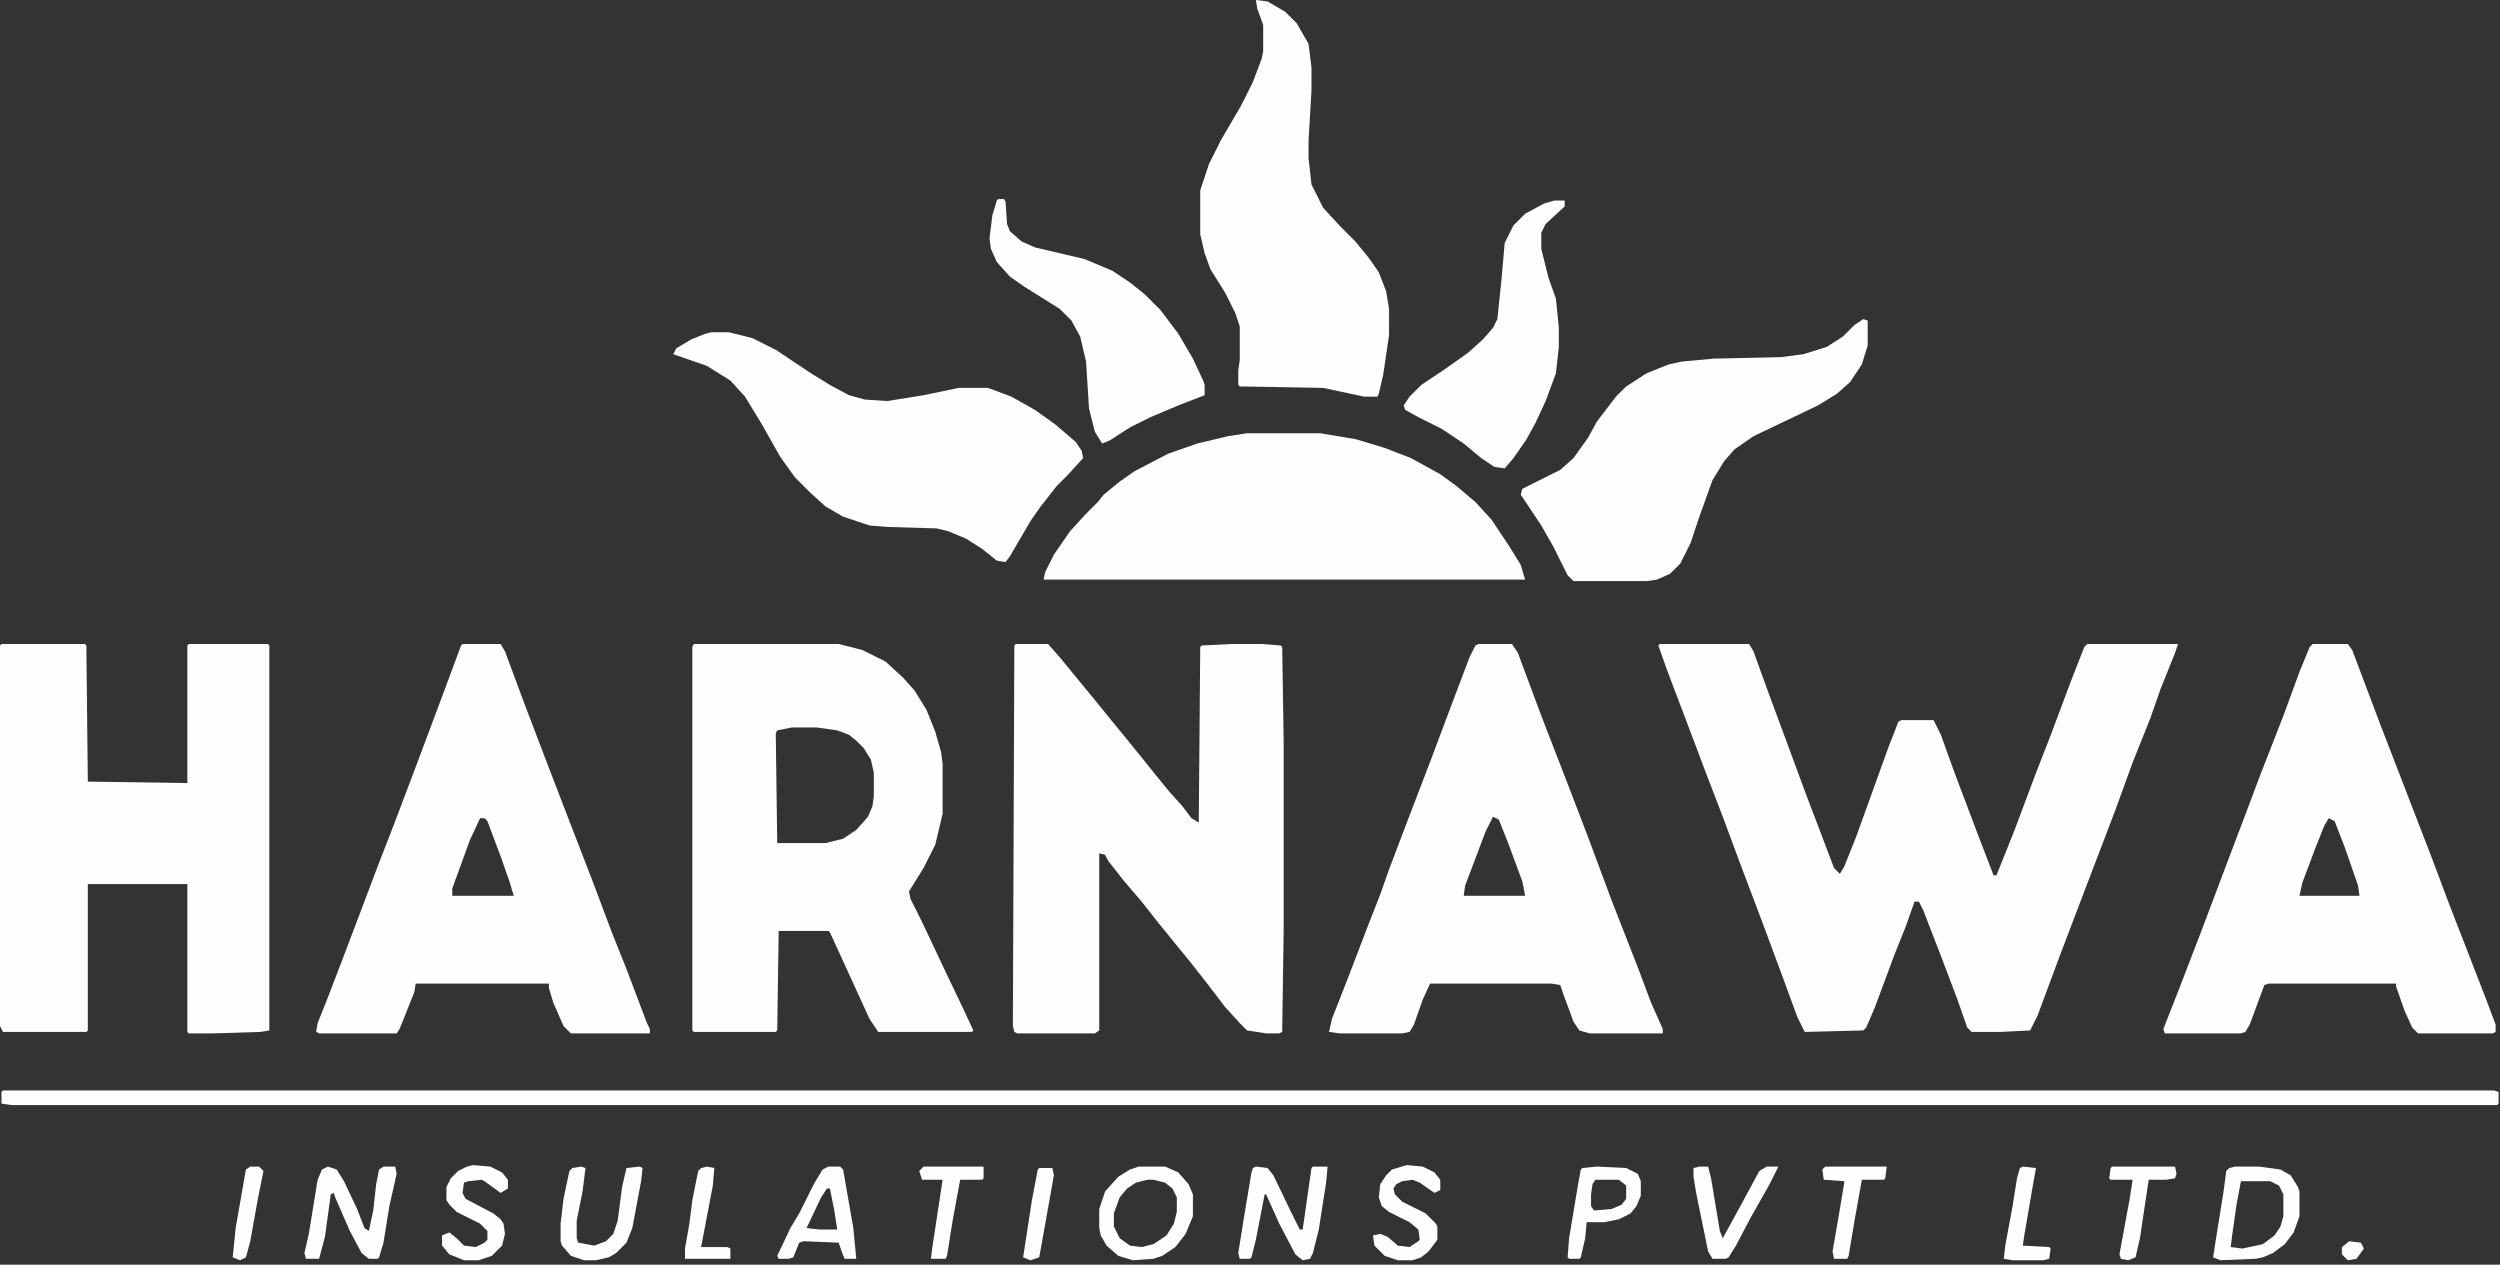
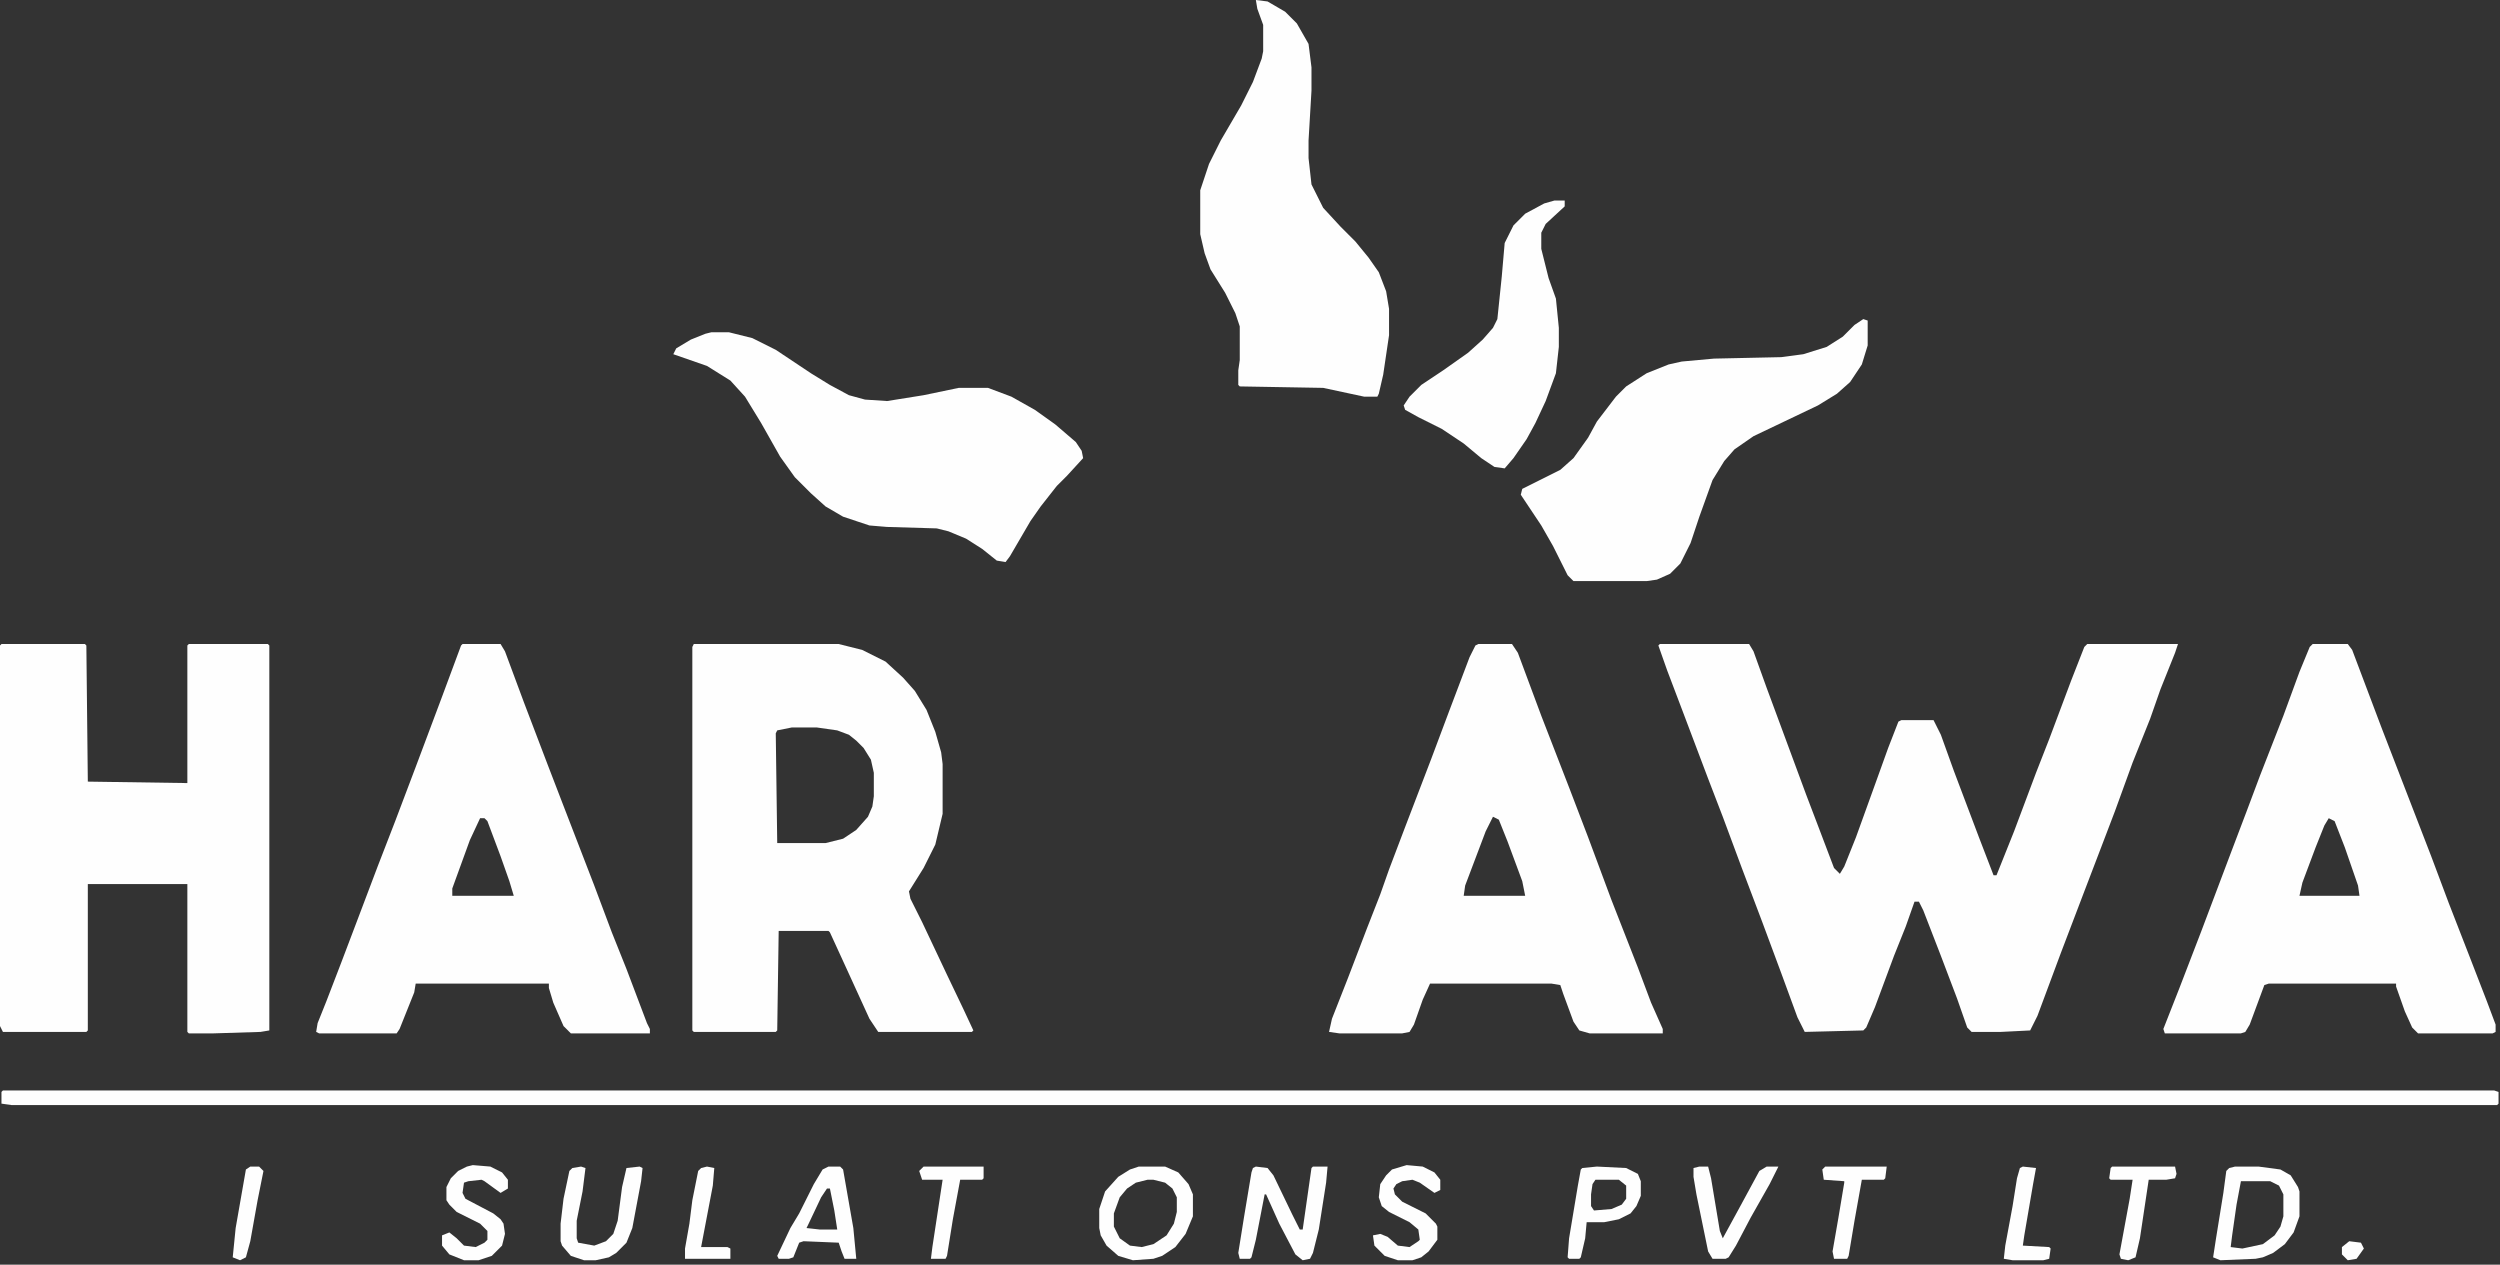
<svg xmlns="http://www.w3.org/2000/svg" width="427" height="216" viewBox="0 0 427 216" fill="none">
  <rect x="0" y="0" width="427" height="216" fill="#333333" stroke="none" />
  <g clip-path="url(#clip0_750_144)">
    <path d="M283.5 110H298.75L299.5 111.25L301.75 117.5L304.25 124.25L308.5 135.75L310.5 141L313.25 148.25L314.25 149.25L315 148L317 143L320.25 134L322.5 127.75L324.25 123.25L324.75 123H330.25L331.5 125.5L333.75 131.75L338 143L340.5 149.5H341L344 142L347.75 132L350 126.25L353.75 116.25L356 110.5L356.5 110H372L371.5 111.5L369 117.75L367.25 122.75L364.25 130.25L361.25 138.5L359.25 143.75L356 152.25L352 162.75L348 173.5L346.75 176L341.75 176.25H336.75L336 175.5L334.25 170.5L331.5 163.25L328.5 155.5L327.75 154H327L325.5 158.25L323.5 163.25L320.25 172L318.75 175.5L318.25 176L308.25 176.25L307 173.75L304.25 166.25L301 157.5L297.5 148.25L294.25 139.5L291.75 133L287.5 121.75L284.75 114.5L283.25 110.25L283.5 110Z" fill="#FEFEFE" />
-     <path d="M173.5 110H179L181 112.25L183.25 115L186.75 119.25L190 123.25L192.25 126L195.5 130L197.5 132.5L199.75 135.25L202 137.75L203.5 139.75L204.75 140.5L205 110.5L205.25 110.25L210.25 110H215.5L218.75 110.25L219 110.5L219.25 126.75V158.75L219 176.25L218.5 176.5H216.25L213 176L211.75 174.75L209.25 172L206 167.75L203.25 164.25L201 161.5L197.75 157.5L195 154L192 150.5L189.25 147L188.75 146L187.75 145.75V176L187 176.5H173.75L173.25 176.25L173 175.25L173.25 110.25L173.5 110Z" fill="#FEFEFE" />
    <path d="M0.25 110H14.5L14.75 110.25L15 133.5L32 133.75V110.25L32.25 110H45.75L46 110.25V176L44.5 176.25L36.5 176.5H32.25L32 176.25V151H15V176L14.75 176.25H0.5L0 175.25V110.25L0.25 110Z" fill="#FEFEFE" />
    <path d="M118.5 110H143.25L147.25 111L151.25 113L154.25 115.75L156.25 118L158.25 121.25L159.75 125L160.75 128.5L161 130.5V139L159.75 144.25L157.75 148.25L155.25 152.25L155.5 153.5L157.5 157.5L161.75 166.5L164.5 172.25L166.25 176L166 176.25H150L148.5 174L144.5 165.25L141.75 159.25L141.5 159H133L132.75 176L132.5 176.25H118.5L118.25 176V110.5L118.5 110ZM135.25 124.25L132.75 124.75L132.5 125.25L132.75 144H141L144 143.25L146.25 141.75L148.25 139.5L149 137.75L149.25 136V132L148.75 129.75L147.5 127.75L146.25 126.5L145 125.5L143 124.75L139.5 124.25H135.25Z" fill="#FEFEFE" />
    <path d="M395 110H401L401.75 111L406.75 124.25L415.25 146.25L418.25 154.25L421.75 163.25L424.75 171L426.25 175V176.25L425.75 176.5H413L412 175.5L410.75 172.75L409.25 168.5V168H387.5L386.75 168.25L384.25 175L383.5 176.25L382.75 176.5H369.75L369.5 175.75L372.25 168.75L376 159L381 145.75L383.75 138.5L386 132.5L390 122.25L392.75 114.75L394.5 110.5L395 110ZM397.75 139.75L397 141L395.5 144.75L393.25 150.75L392.75 153H403L402.75 151.25L400.5 144.75L398.75 140.25L397.75 139.75Z" fill="#FEFEFE" />
    <path d="M79 110H85.5L86.25 111.25L89.5 120L93.5 130.5L96 137L101.5 151.25L104.5 159.25L107 165.5L110.5 174.75L111 175.75V176.5H97.5L96.25 175.25L94.5 171.25L93.75 168.75V168H71L70.75 169.5L68.25 175.75L67.75 176.5H54.5L54 176.25L54.25 174.75L55.75 171L58.25 164.5L61 157.25L64.5 148L67.5 140.25L71 131L75.5 119L78.75 110.25L79 110ZM82 139.75L80.25 143.5L77.25 151.75V153H87.75L87 150.5L85.5 146.25L83.25 140.25L82.75 139.75H82Z" fill="#FEFEFE" />
    <path d="M252.5 110H258.25L259.25 111.5L263.25 122.25L268 134.5L271.25 143L275.25 153.75L279.75 165.25L282 171.25L284 175.75V176.5H271.5L269.75 176L268.75 174.5L267 169.75L266.5 168.25L265 168H244.25L243 170.75L241.5 175L240.75 176.25L239.5 176.5H228.75L227 176.25L227.5 174L230.25 167L233.5 158.5L235.75 152.75L237.25 148.5L240 141.25L244.5 129.5L247.5 121.5L251 112.25L252 110.25L252.5 110ZM255 139.5L253.75 142L250.25 151.25L250 153H260.5L260 150.5L257.5 143.75L256 140L255 139.5Z" fill="#FEFEFE" />
-     <path d="M213 74H225.5L231.5 75L236.5 76.5L241 78.25L246 81L248.75 83L252 85.75L254.75 88.75L257.75 93.25L259.75 96.5L260.5 99H178.25L178.5 97.75L180 94.75L182.75 90.75L185.5 87.75L187.5 85.75L188.5 84.5L191.25 82.25L193.75 80.5L199.5 77.5L204.5 75.75L209.75 74.5L213 74Z" fill="#FEFEFE" />
    <path d="M121.5 56.75H124.5L128.5 57.75L132.5 59.75L138.5 63.75L141.75 65.75L145 67.5L147.75 68.25L151.5 68.5L157.75 67.5L163.75 66.25H168.75L172.75 67.75L176.75 70L180.25 72.5L183.75 75.5L184.75 77L185 78.25L182.25 81.25L180.5 83L177.75 86.5L176 89L172.5 95L171.75 96L170.25 95.75L167.75 93.75L165 92L162 90.75L160 90.25L151.5 90L148.5 89.75L144 88.25L141 86.5L138.5 84.25L135.75 81.5L133.25 78L130 72.25L127.25 67.75L124.75 65L120.75 62.5L115 60.5L115.5 59.5L118 58L120.5 57L121.5 56.75Z" fill="#FEFEFE" />
    <path d="M214.5 0L216.5 0.25L219.5 2L221.5 4L223.5 7.5L224 11.5V15.5L223.5 24V27L224 31.5L226 35.5L229 38.75L231.5 41.25L233.75 44L235.5 46.5L236.75 49.75L237.25 52.75V57.25L236.25 64L235.5 67.25L235.25 67.75H233L226 66.25L211.75 66L211.5 65.75V63.25L211.75 61.5V55.75L211 53.5L209.25 50L206.75 46L205.75 43.25L205 40V32.5L206.5 28L208.5 24L212 18L214 14L215.5 10L215.75 8.75V4.25L214.75 1.5L214.5 0Z" fill="#FEFEFE" />
    <path d="M318.25 54.5L319 54.75V59L318 62.25L316 65.25L313.75 67.25L310.5 69.25L299.5 74.5L296.25 76.75L294.5 78.75L292.5 82L290.25 88.25L288.75 92.75L287 96.25L285.25 98L283 99L281.25 99.25H268.75L267.75 98.25L265.25 93.25L263.25 89.75L259.75 84.5L260 83.5L266.5 80.25L268.75 78.25L271.25 74.75L272.75 72L276 67.75L277.75 66L281.25 63.75L285 62.25L287.25 61.75L292.75 61.25L304.25 61L308 60.5L312 59.25L314.75 57.5L316.75 55.5L318.25 54.5Z" fill="#FEFEFE" />
    <path d="M0.5 186.25H426L426.75 186.5V188.5L426.5 188.75H2L0.25 188.5V186.5L0.5 186.25Z" fill="#FEFEFE" />
-     <path d="M170.5 34H171.5L171.75 34.5L172 38.25L172.5 39.5L174.5 41.25L176.75 42.25L185.25 44.25L190 46.25L193 48.25L195.5 50.25L198.25 53L201.25 57L203.75 61.25L205.5 65L205.75 65.75V67.5L201.25 69.25L196.5 71.25L193 73L189.5 75.25L188.25 75.75L187 73.75L186 69.75L185.5 61.75L184.5 57.5L183 54.75L181 52.75L175 49L172.5 47.25L170.25 44.75L169.25 42.5L169 40.75L169.5 36.75L170.25 34.25L170.5 34Z" fill="#FEFEFE" />
    <path d="M265.5 34.25H267.25V35.25L264 38.25L263.25 39.75V42.5L264.5 47.5L265.75 51L266.25 56V59.25L265.75 63.75L264 68.5L262.25 72.25L260.75 75L258.5 78.25L257 80L255.25 79.75L253 78.25L250 75.75L246.25 73.25L242.25 71.25L240 70L239.75 69.25L240.75 67.75L242.75 65.75L246.5 63.25L250.75 60.25L253.25 58L255 56L255.75 54.5L256.5 47.25L257 41.5L258.5 38.5L260.5 36.5L263.75 34.75L265.5 34.25Z" fill="#FEFEFE" />
-     <path d="M56 199.25L57.5 199.75L58.75 201.75L61 206.5L62.25 209.75L63 210.25L63.75 206.75L64.25 202.25L64.75 199.75L65.5 199.25H67.5L67.75 200.5L66.5 206L65.5 212.25L64.75 214.75L64.5 215H63L61.75 214L59.75 210.25L57.25 204.5L57 203.75L56.5 204L55.5 211.25L54.5 215H52.25L52 214L52.75 210.75L54.25 201.5L55 199.75L56 199.25Z" fill="#FEFEFE" />
    <path d="M214.5 199.25L216.5 199.5L217.5 200.75L220.75 207.5L222 210H222.5L224 199.5L224.25 199.25H226.75L226.5 202L225.25 210L224.25 214L223.75 215L222.5 215.25L221.25 214.25L218.5 209L216.25 204H216L214.5 211.75L213.75 214.75L213.5 215H211.75L211.5 214L212.5 207.75L213.75 200.25L214 199.5L214.5 199.25Z" fill="#FEFEFE" />
    <path d="M194.5 199.25H199L201.25 200.25L203 202.25L203.75 204V207.75L202.5 210.75L200.75 213L198.5 214.5L197 215L193.5 215.25L191 214.5L189 212.75L188 211L187.75 209.75V206.5L188.75 203.5L191 201L193 199.75L194.5 199.25ZM196 201.5L194 202L192.5 203L191.25 204.5L190.25 207.25V209.5L191.25 211.5L193 212.75L195 213L197 212.5L199.25 211L200.5 209L201 207V204.5L200.25 203L199 202L197 201.5H196Z" fill="#FEFEFE" />
    <path d="M381.75 199.25H385.75L389.5 199.75L391.25 200.75L392.5 202.75L392.75 203.5V207.75L391.75 210.5L390.25 212.5L388.25 214L386.5 214.75L385.25 215L379.25 215.25L378 214.75L378.5 211.5L379.75 203.75L380.25 200L380.75 199.5L381.75 199.25ZM382.75 201.75L382 205.75L381.25 211L381 213L383 213.25L386.5 212.5L388.5 211L389.5 209.5L390 207.75V204L389.25 202.5L387.75 201.75H382.75Z" fill="#FEFEFE" />
    <path d="M99.25 199.25L100 199.5L99.5 203.5L98.5 208.5V211.5L98.75 212.25L101.5 212.75L103.5 212L104.75 210.75L105.5 208.5L106.25 202.75L107 199.5L109.25 199.25L109.75 199.5L109.5 201.75L108 209.75L107 212.25L105.25 214L104 214.75L101.75 215.25H99.75L97.5 214.5L96 212.75L95.75 212V209L96.25 204.75L97.25 200L97.75 199.5L99.25 199.25Z" fill="#FEFEFE" />
    <path d="M141.5 199.25H143.5L144 199.75L145.75 209.75L146.25 215H144.25L143.75 213.75L143.25 212.25L137.25 212L136.5 212.25L135.5 214.75L134.75 215H133L132.75 214.5L135 209.75L136.5 207.25L139 202.25L140.5 199.75L141.5 199.25ZM141.25 203L140.25 204.5L138 209.25L137.75 209.75L140 210H143L142.5 206.75L141.75 203H141.25Z" fill="#FEFEFE" />
    <path d="M80.75 199L83.75 199.25L85.75 200.25L86.75 201.5V203L85.5 203.75L82.75 201.75L82.25 201.5L80 201.75L79.25 202L79 203.75L79.5 204.75L84.25 207.25L85.5 208.25L86 209L86.25 210.75L85.75 212.75L84 214.5L81.75 215.25H79.25L76.75 214.25L75.5 212.75V211L76.75 210.5L78 211.5L79.25 212.75L81.25 213L82.75 212.25L83.25 211.75V210.25L82 209L78 207L76.75 205.75L76.25 205V202.75L77 201.25L78.25 200L79.75 199.25L80.75 199Z" fill="#FEFEFE" />
    <path d="M240.25 199L243 199.25L245 200.25L246 201.5V203.25L245 203.75L242.5 202L241.25 201.5L239.5 201.75L238.5 202.25L238 203L238.25 204L239.5 205.25L243.5 207.25L245.25 209L245.5 209.5V211.75L244 213.75L242.75 214.75L241.25 215.25H238.75L236.5 214.5L234.75 212.75L234.5 211L235.75 210.75L237 211.25L238.75 212.75L240.75 213L242.25 212L242.5 211.75L242.25 210L240.75 208.75L237.25 207L236 206L235.5 204.5L235.75 202.25L236.75 200.75L237.75 199.75L240.25 199Z" fill="#FEFEFE" />
    <path d="M272.75 199.25L277.75 199.5L279.75 200.5L280.25 201.75V204.25L279.5 206L278.5 207.25L276.5 208.25L274 208.75H271L270.75 211.5L270 214.75L269.75 215H268L267.75 214.75L268 211.5L269.5 202.5L270 199.75L270.25 199.5L272.75 199.25ZM272.5 201.5L272 202.25L271.75 204V206L272.25 206.75L275.25 206.5L277 205.75L277.75 204.75V202.5L276.5 201.5H272.5Z" fill="#FEFEFE" />
    <path d="M290.25 199.25H291.75L292.25 201.25L293.75 210.25L294.25 211.5L297.25 206L300.5 200L301.75 199.25H303.75L302.25 202.25L299 208L296.5 212.75L295.25 214.75L294.75 215H292.5L291.75 213.75L289.75 204L289.25 201V199.5L290.25 199.25Z" fill="#FEFEFE" />
    <path d="M360.75 199.25H371.5L371.75 200.5L371.5 201.25L370 201.5H367L365.5 211.5L364.75 214.75L363.5 215.25L362.25 215L362 214.25L363.75 204.75L364.25 201.5H360.5L360.25 201.25L360.5 199.5L360.75 199.25Z" fill="#FEFEFE" />
    <path d="M157.75 199.25H168V201.25L167.75 201.5H164L162.75 208.25L161.75 214.5L161.5 215H159L159.25 213L161 201.5H157.5L157 200L157.75 199.25Z" fill="#FEFEFE" />
    <path d="M311.75 199.25H322.25L322 201.25L321.75 201.5H318L316.75 208.5L315.75 214.5L315.5 215H313.25L313 213.75L314 208L315 202V201.75L311.5 201.5L311.25 199.75L311.75 199.25Z" fill="#FEFEFE" />
    <path d="M345.5 199.25L347.75 199.5L347.25 202.25L345.75 211L345.5 212.75L350 213L350.25 213.25L350 215L349 215.25H343.75L342.25 215L342.5 212.75L343.75 206L344.5 201.25L345 199.5L345.5 199.25Z" fill="#FEFEFE" />
    <path d="M120.75 199.25L122 199.5L121.75 202.5L119.75 213H124.25L124.75 213.25V215H117V213.25L117.75 209L118.25 205L119.25 200L119.75 199.5L120.75 199.25Z" fill="#FEFEFE" />
-     <path d="M177.5 199.5H179.75L180 200.75L178 212L177.5 214.75L176 215.25L174.75 214.75L176.25 205L177.25 199.75L177.5 199.5Z" fill="#FEFEFE" />
    <path d="M42.75 199.25H44.25L45 200L44 205L42.75 212L42 214.75L41 215.25L39.75 214.75L40.25 209.75L42 199.75L42.75 199.25Z" fill="#FEFEFE" />
    <path d="M401.25 212L403.25 212.25L403.75 213.25L402.5 215L401 215.25L400 214.25V213L401.25 212Z" fill="#FEFEFE" />
  </g>
  <defs>
    <clipPath id="clip0_750_144">
      <rect width="427" height="216" fill="white" />
    </clipPath>
  </defs>
</svg>